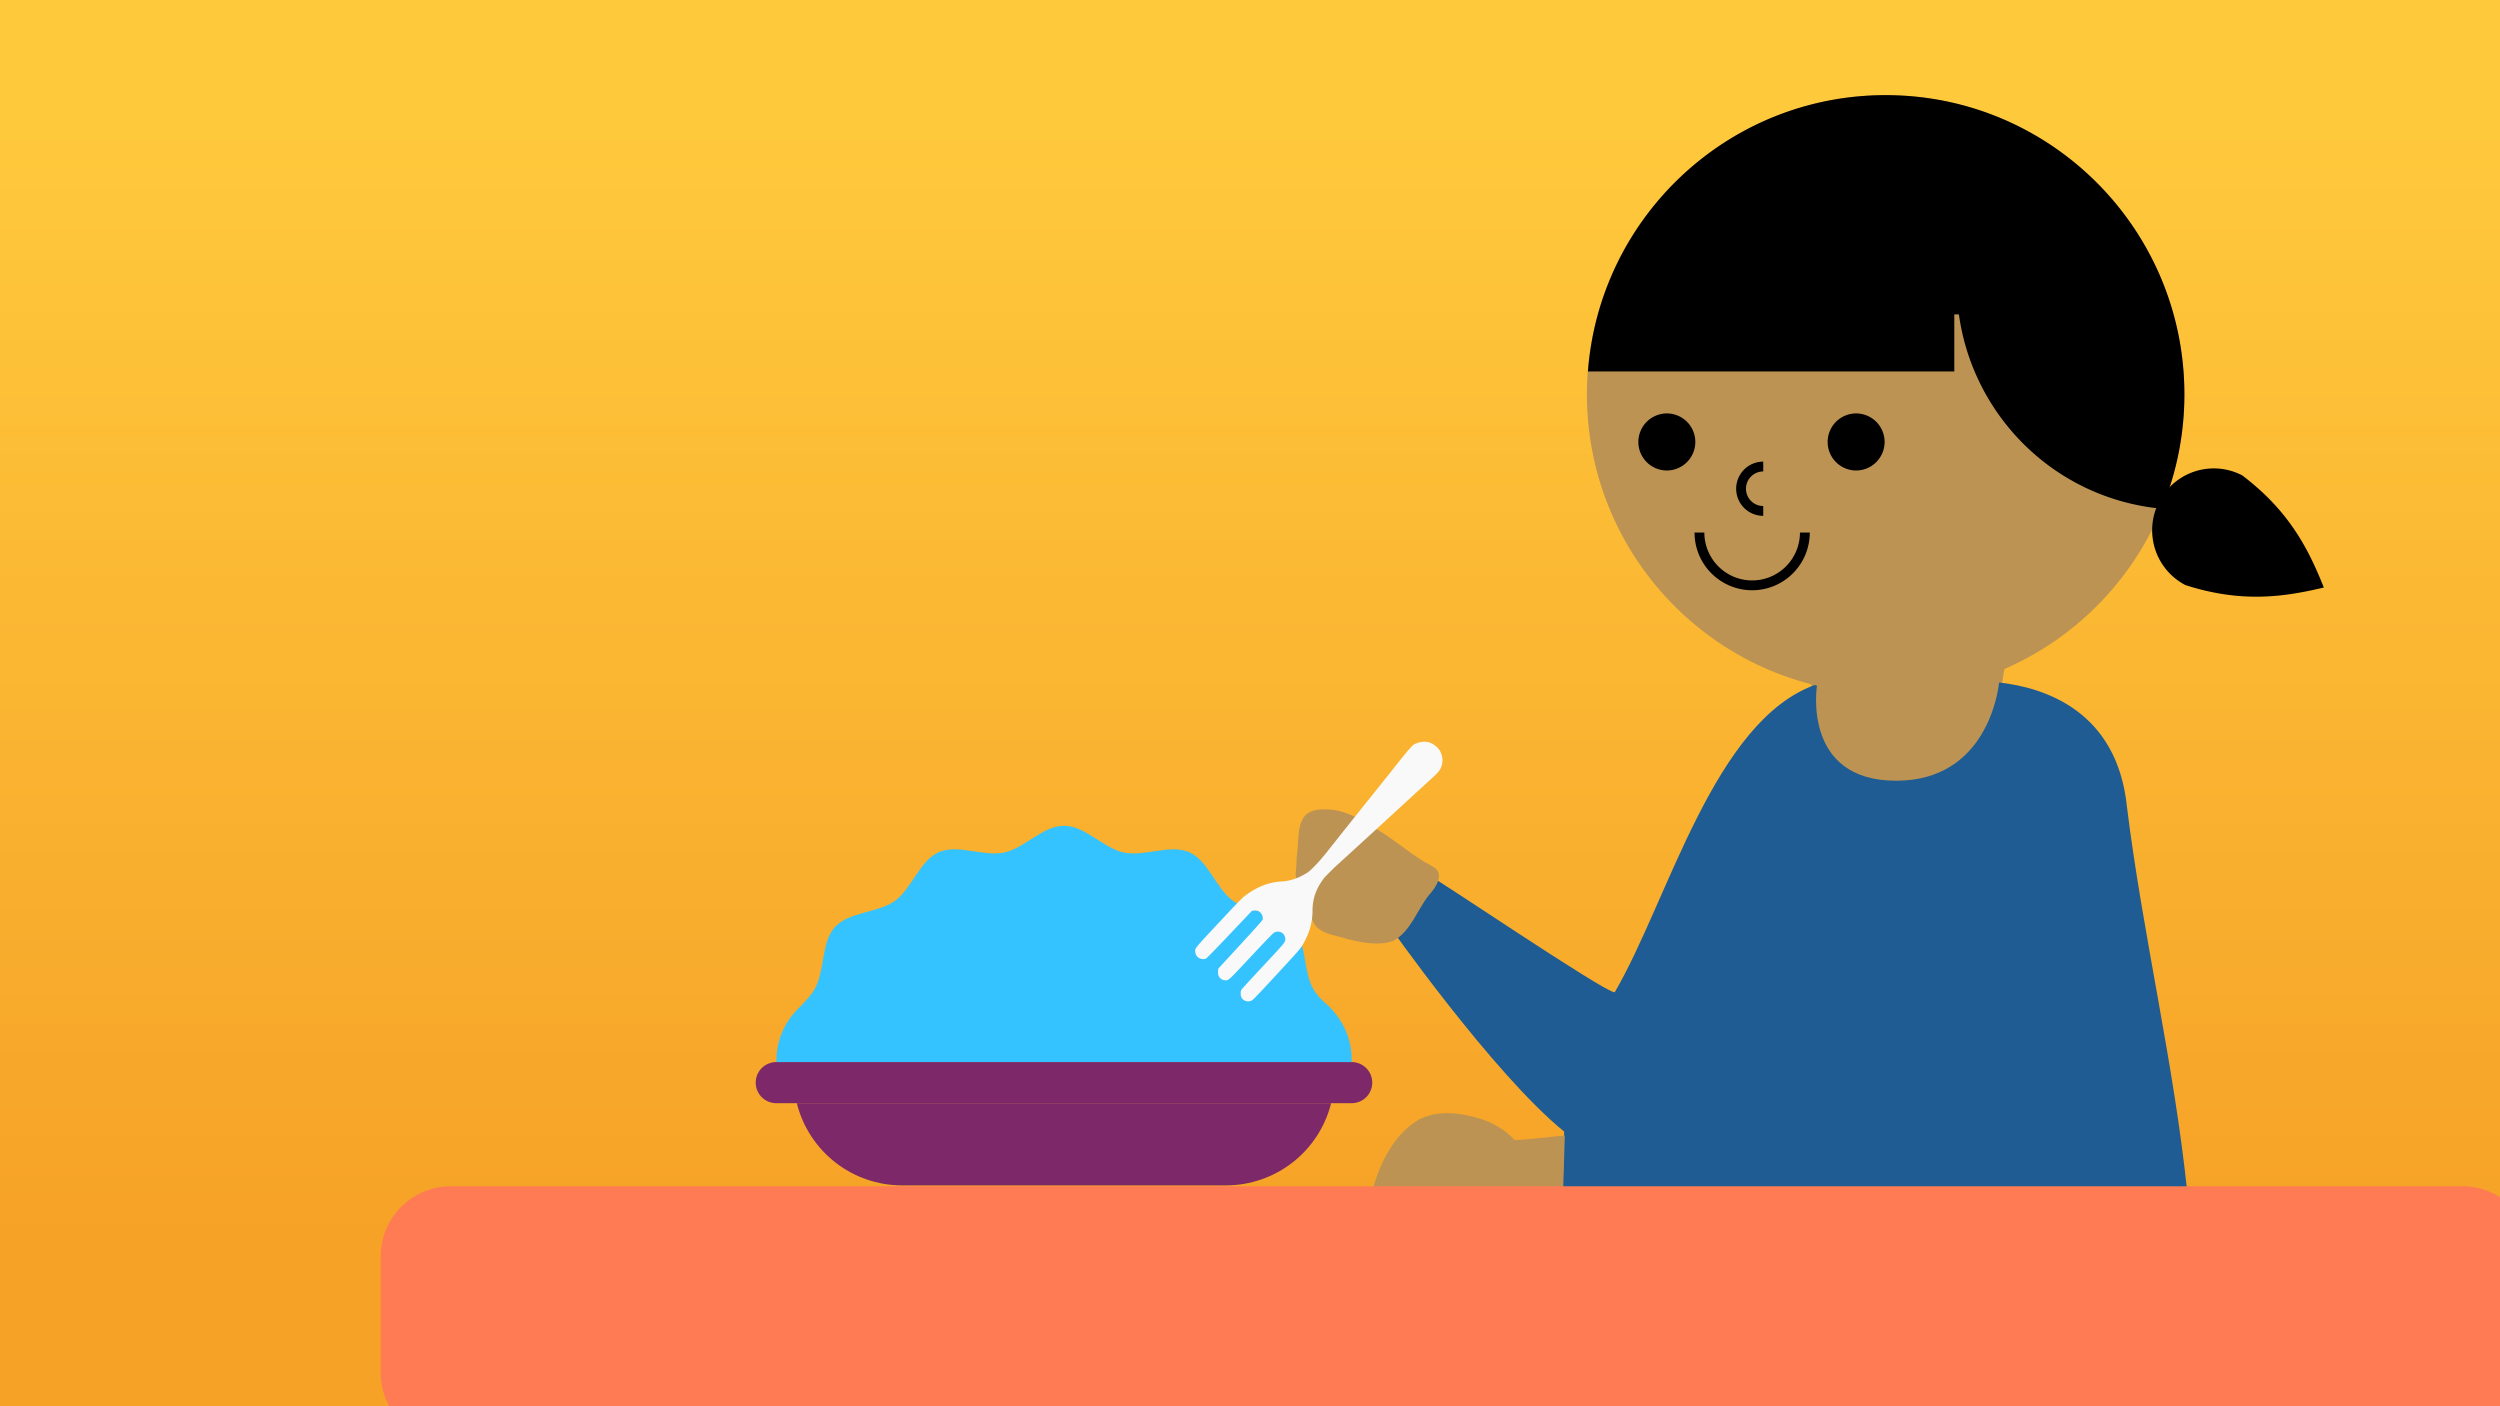
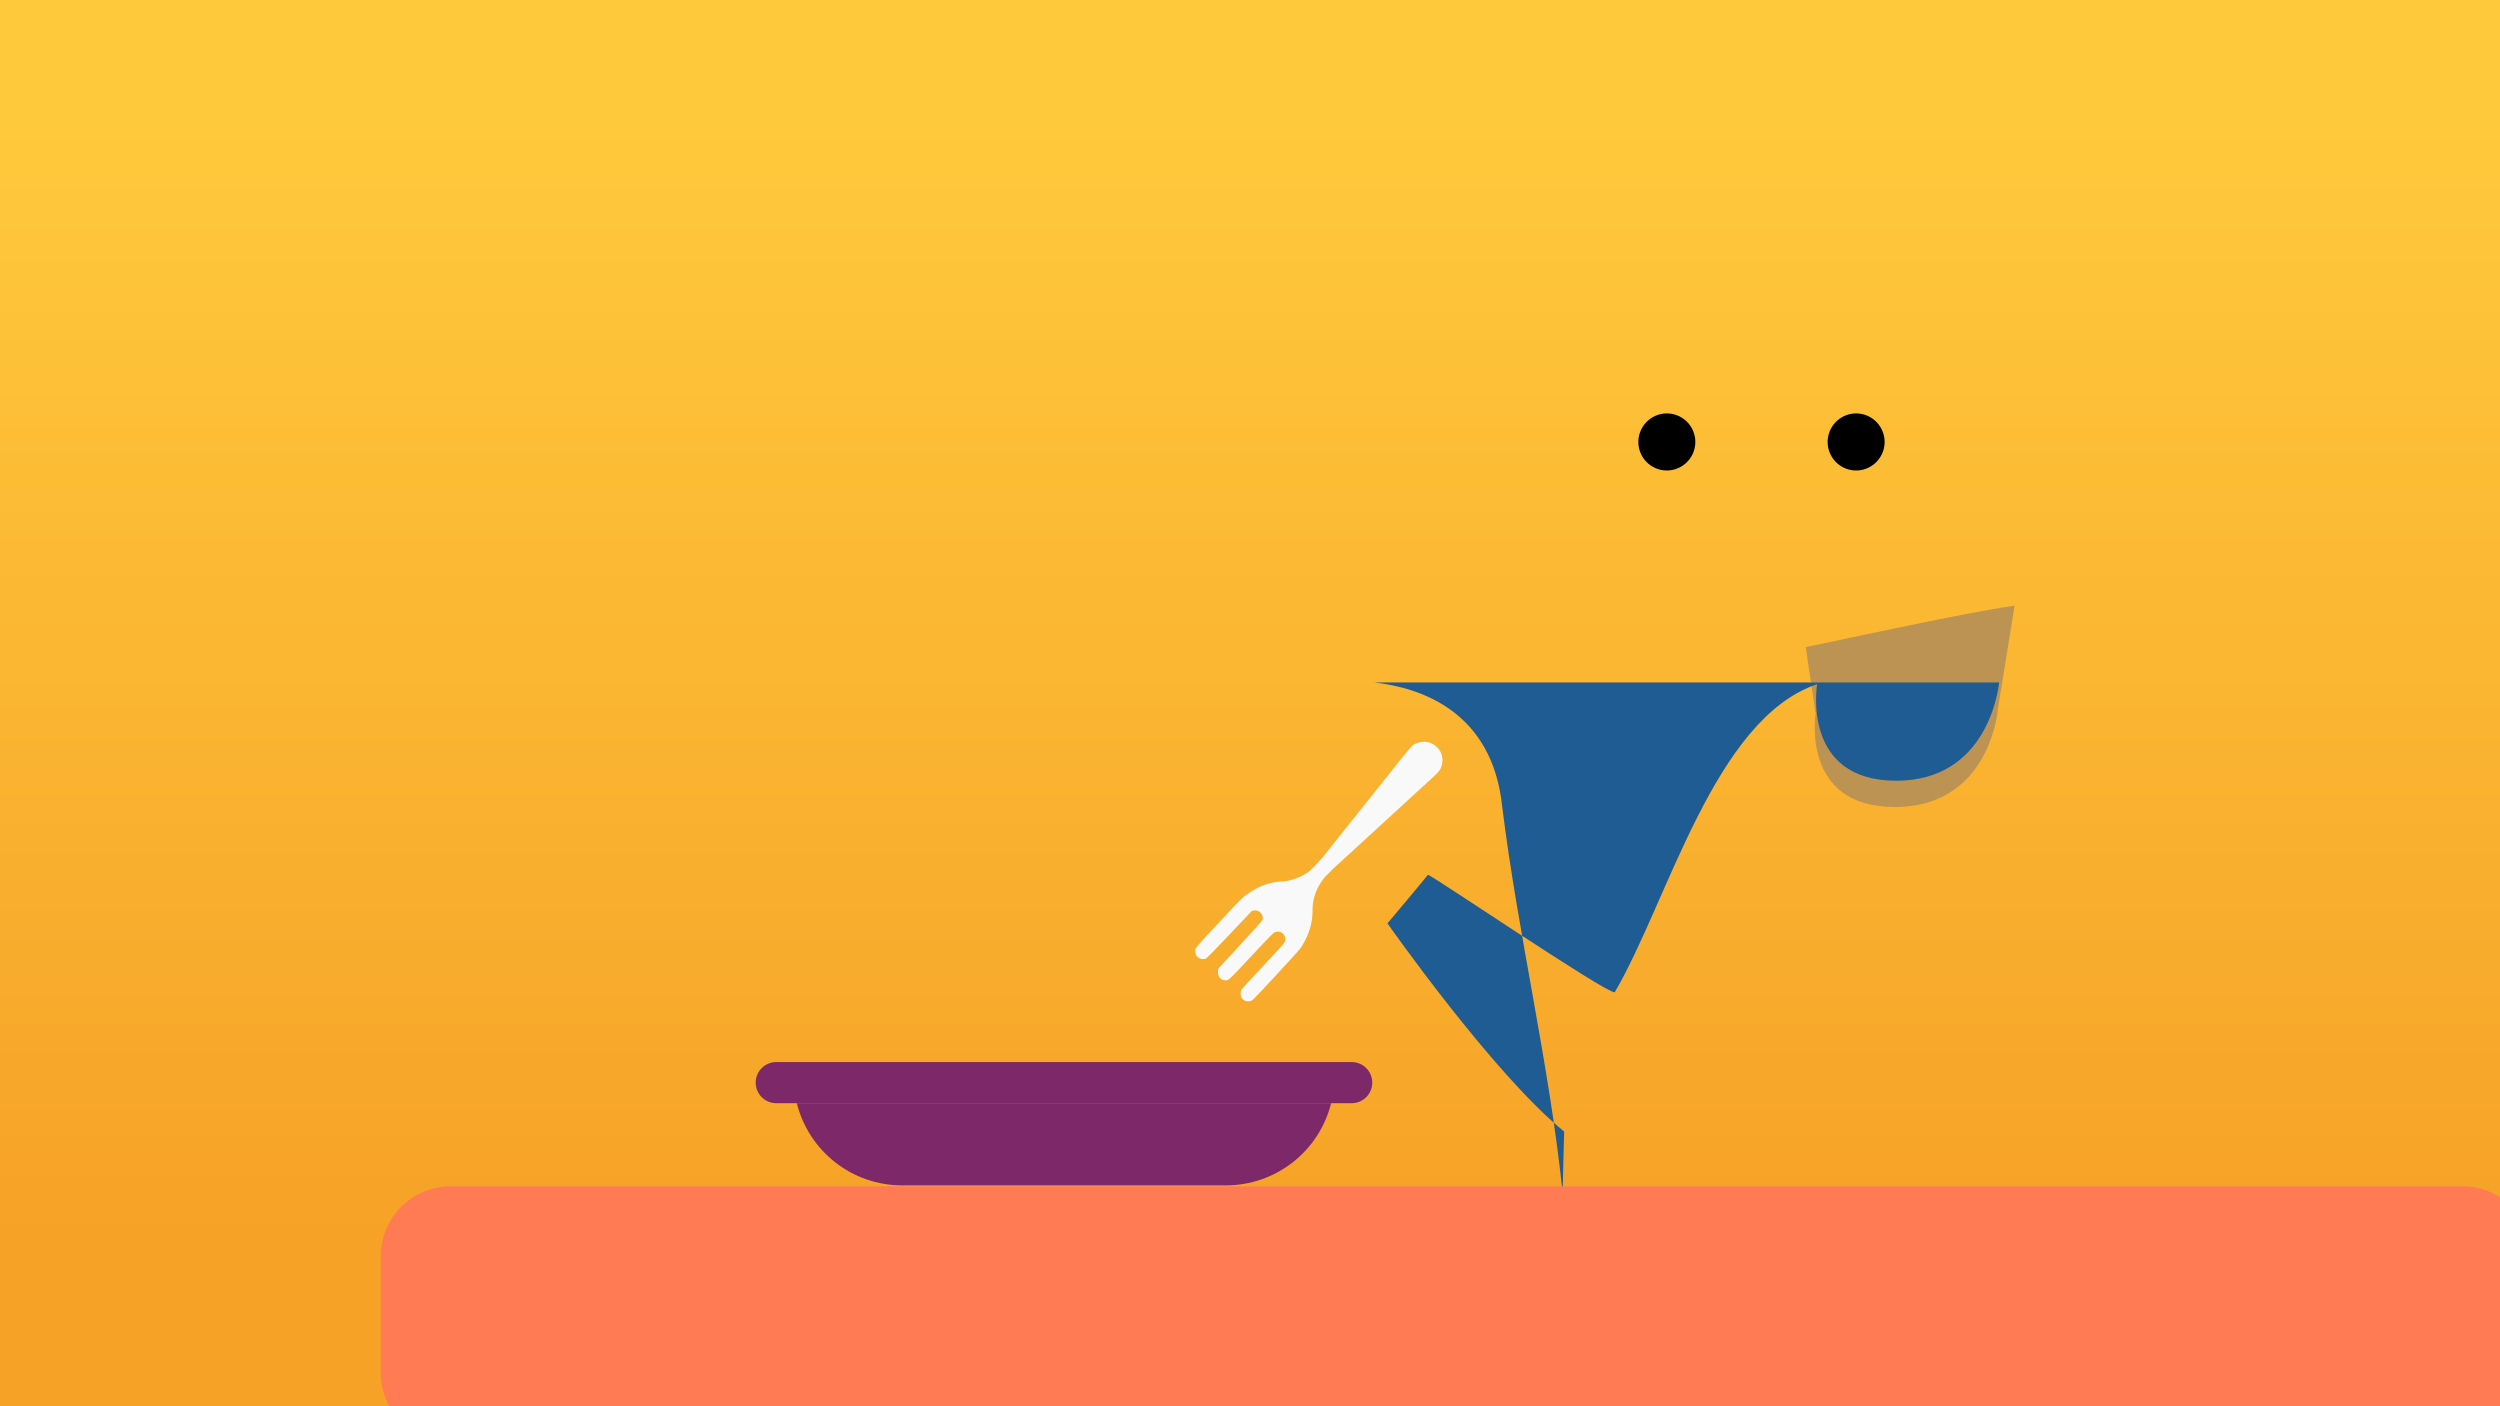
<svg xmlns="http://www.w3.org/2000/svg" width="1280" height="720">
  <rect width="100%" height="100%" fill="#333333" stroke="none" />
  <defs>
    <linearGradient id="A" gradientTransform="matrix(0,763.168,762.533,0,-752925.17,-1004795)" x1="1317.441" y1="988.242" x2="1316.696" y2="988.242" gradientUnits="userSpaceOnUse" spreadMethod="pad">
      <stop offset="0" stop-color="#f6a227" />
      <stop offset="1" stop-color="#ffc93c" />
    </linearGradient>
  </defs>
  <path d="M0 0h1280v720H0z" fill="url(#A)" />
  <path d="M1022.851 363.722c-.421 4.308-6.322 49.464-52.696 49.464-48.659 0-40.512-48.247-40.512-48.247l-.142-.31-4.977-33.313c26.079-5.34 80.661-17.44 106.961-21.221l-8.696 53.622z" fill="#bc9353" />
-   <path d="M1023.546 349.43c-.46 4.383-6.362 50.305-52.705 50.305-48.659 0-40.512-49.057-40.512-49.057l-.142-.319c-52.537 17.976-76.003 110.737-103.453 157.691-4.632.531-95.028-60.94-95.639-60.139-4.131 5.185-20.721 24.86-20.721 24.86s54.042 77.039 90.476 106.602c-.1 1.372-.473 19.145-.726 28.717v3.325h319.858c-6.752-66.262-22.868-132.693-30.984-198.296-5.025-48.831-41.618-60.976-65.452-63.69z" fill="#1e5c93" />
-   <path d="M801.178 581.393l-.801 26.698h-97.326c3.949-13.393 10.683-27.052 22.948-34.596 10.037-5.512 22.159-3.799 32.599-.452 6.376 2.107 12.34 5.68 16.9 10.653 8.603-.248 17.113-1.629 25.68-2.302zM678.221 414.4c-15.911-.341-12.483 12.975-14.336 24.404.06 7.045-1.337 8.992.323 12.725 0 7.956 5.557 14.221 8.523 21.239 3.706 5.862 11.312 5.937 17.232 8.058 7.593 1.798 15.926 3.617 23.484.872 8.961-4.981 11.989-15.607 18.073-23.275 3.528-3.883 8.722-11.246 1.917-14.846-10.245-5.202-18.72-13.367-28.704-19.083-7.965-5.145-16.723-10.263-26.512-10.095zm440.188-212.499c0 84.603-68.463 153.213-152.963 153.213-84.486 0-152.943-68.569-152.943-153.213 0-84.618 68.457-153.193 152.943-153.193 84.5 0 152.963 68.574 152.963 153.193" fill="#bc9353" />
+   <path d="M1023.546 349.43c-.46 4.383-6.362 50.305-52.705 50.305-48.659 0-40.512-49.057-40.512-49.057l-.142-.319c-52.537 17.976-76.003 110.737-103.453 157.691-4.632.531-95.028-60.94-95.639-60.139-4.131 5.185-20.721 24.86-20.721 24.86s54.042 77.039 90.476 106.602c-.1 1.372-.473 19.145-.726 28.717v3.325c-6.752-66.262-22.868-132.693-30.984-198.296-5.025-48.831-41.618-60.976-65.452-63.69z" fill="#1e5c93" />
  <path d="M935.756 226.274a14.591 14.615 0 0 0 14.575 14.62 14.632 14.656 0 0 0 14.597-14.62 14.622 14.645 0 0 0-14.597-14.6 14.601 14.625 0 0 0-14.575 14.6m-96.92 0a14.606 14.63 0 0 0 14.597 14.62 14.622 14.645 0 0 0 14.576-14.62 14.601 14.625 0 0 0-14.576-14.6 14.622 14.645 0 0 0-14.597 14.6" />
-   <path d="M924.094 272.657a26.984 27.028 0 0 1-26.989 27.038 27.009 27.053 0 0 1-26.995-27.038m32.665-11.06a11.345 11.363 0 1 1 0-22.726" fill="none" stroke="#000" stroke-width="5.03" stroke-miterlimit="10" />
-   <path d="M965.481 48.708c-80.515 0-146.476 62.355-152.446 141.497h187.569v-29.22h2.361c6.844 49.617 45.494 90.878 97.472 98.705 2.122.295 4.265.575 6.367.753a152.451 152.699 0 0 0 11.605-58.541c0-84.578-68.463-153.193-152.963-153.193" />
-   <path d="M1148.034 243.401a31.487 31.539 0 0 0-32.245 1.866c-1.684 1.149-3.274 2.441-4.721 3.931a31.594 31.645 0 0 0 7.875 50.374c28.796 9.24 50.292 6.123 70.859 1.236-7.835-19.649-17.633-39.095-41.728-57.372" />
  <path d="M230.876 607.352c-19.883-.029-35.998 16.114-35.936 35.996v59.872c0 6.104 1.64 11.756 4.292 16.78H1280V612.94c-5.713-3.639-12.343-5.577-19.116-5.588z" fill="#ff7b54" />
  <g fill="#7c2869">
    <path d="M681.54 564.83h0c-6.182 24.737-28.409 42.088-53.904 42.088H461.875c-25.495 0-47.722-17.351-53.904-42.088h0z" />
    <path d="M397.45 543.786h294.613a10.52 10.52 0 0 1 10.522 10.522h0a10.52 10.52 0 0 1-10.522 10.522H397.45a10.52 10.52 0 0 1-10.522-10.522h0a10.52 10.52 0 0 1 10.522-10.522z" />
  </g>
-   <path d="M397.502 543.786v-.689c0-9.954 3.951-19.513 11.011-26.526 3.172-3.151 6.318-6.318 8.517-10.075 5.419-9.259 3.33-24.048 10.443-31.86 7.181-7.891 22.122-7.186 30.734-13.394 8.617-6.208 12.668-20.607 22.427-24.921 9.664-4.277 23.027 2.383 33.528.168 10.269-2.162 19.786-13.705 30.592-13.705s20.323 11.543 30.598 13.71c10.496 2.215 23.864-4.445 33.528-.168 9.759 4.319 13.81 18.713 22.427 24.921s23.553 5.503 30.734 13.394c7.113 7.813 5.019 22.601 10.443 31.86 1.768 3.02 3.951 5.245 6.266 7.265 8.323 7.25 13.31 17.593 13.31 28.635v1.384z" fill="#34c3ff" />
  <path d="M737.598 385.116c1.171 2.558 1.252 5.062.252 7.712-.614 1.633-1.634 2.824-5.095 5.97l-5.948 5.439-7.311 6.709-7.403 6.797-7.36 6.751-14.306 13.105-7.337 6.686-4.832 4.841c-4.288 5.471-6.245 10.83-6.244 17.098 0 6.11-1.647 11.801-5.103 17.624-1.192 2.007-1.894 2.809-13.07 14.919-8.105 8.782-12.089 12.972-12.702 13.352-1.797 1.118-4.297.574-5.367-1.166-.669-1.089-.738-3.27-.132-4.248.242-.392 5.265-5.877 11.161-12.189 11.723-12.55 11.459-12.216 11.22-14.202-.336-2.781-3.383-4.211-5.795-2.719-.599.371-4.453 4.363-11.68 12.098-11.701 12.526-11.532 12.368-13.325 12.216-2.488-.212-3.895-2.165-3.561-4.943l.126-1.04 11.28-12.26c8.567-9.312 11.314-12.41 11.425-12.881.403-1.712-.897-3.924-2.633-4.476a4.58 4.58 0 0 0-1.935-.119l-.955.193-11.522 12.149c-8.304 8.757-11.679 12.196-12.084 12.318-2.583.778-5.038-.723-5.345-3.266-.253-2.099-.698-1.538 12.057-15.192 10.634-11.385 11.769-12.542 13.768-14.033 5.861-4.374 11.797-6.663 18.226-7.03 4.61-.263 8.943-1.743 13.334-4.554 2.001-1.282 6.588-6.182 10.661-11.391l6.077-7.689 6.11-7.658 6.194-7.752 6.278-7.848 6.196-7.751 6.094-7.672c1.604-2.034 3.762-4.629 4.794-5.767 1.798-1.98 1.952-2.097 3.599-2.715 3.894-1.463 7.296-.814 10.249 1.954.93.872 1.478 1.614 1.944 2.631z" fill="#f9f9f9" />
</svg>